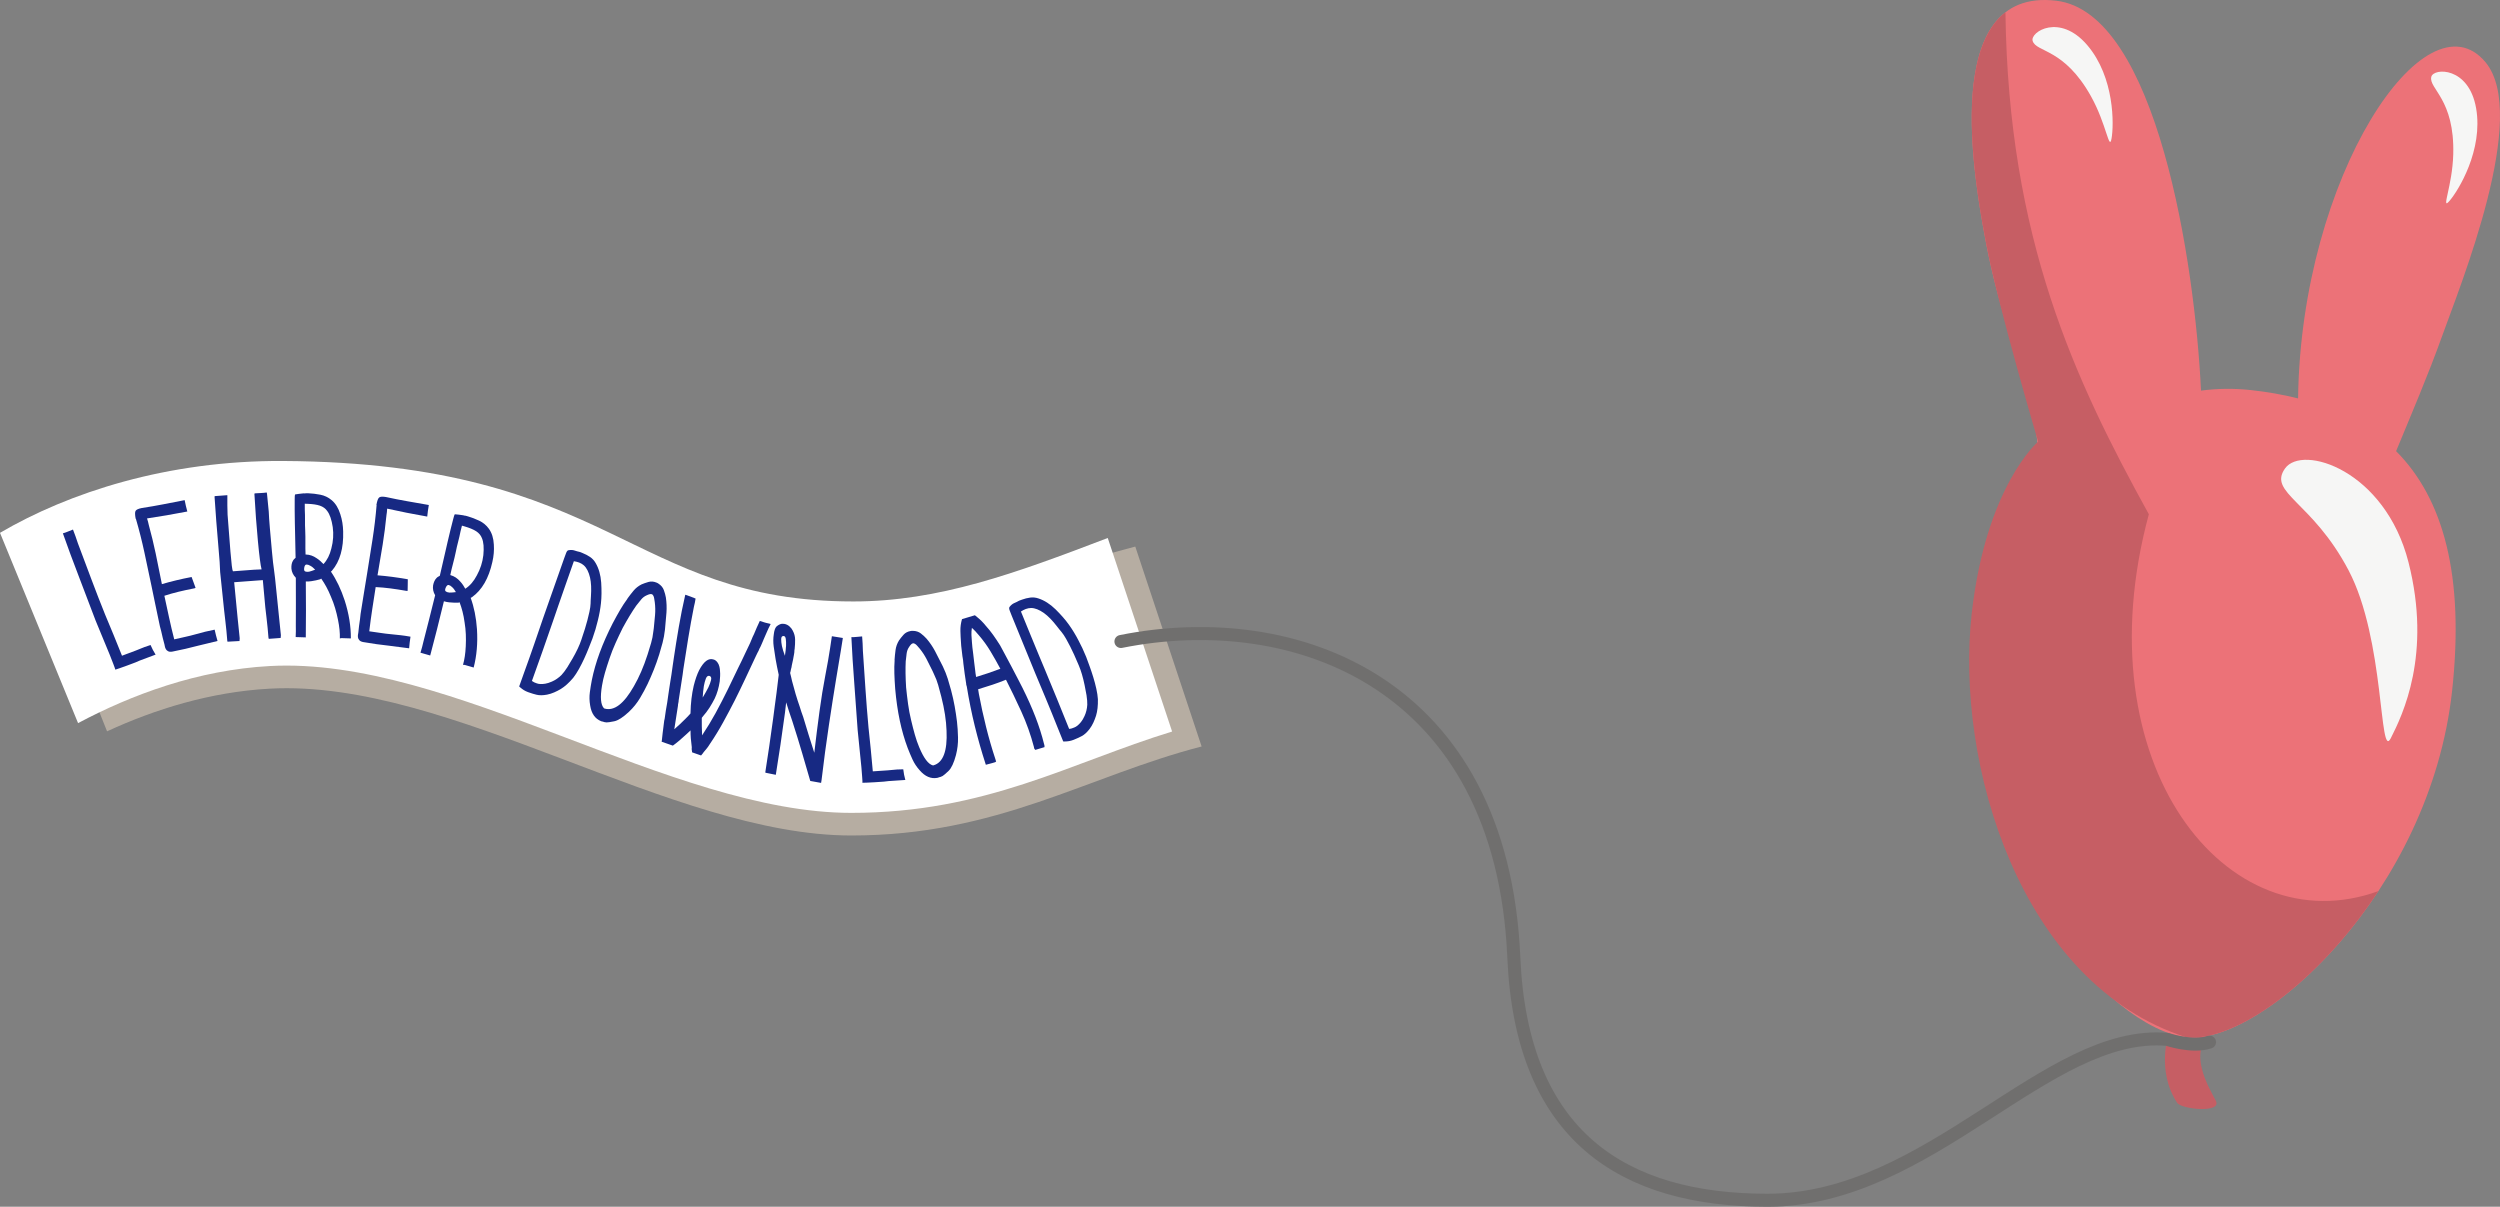
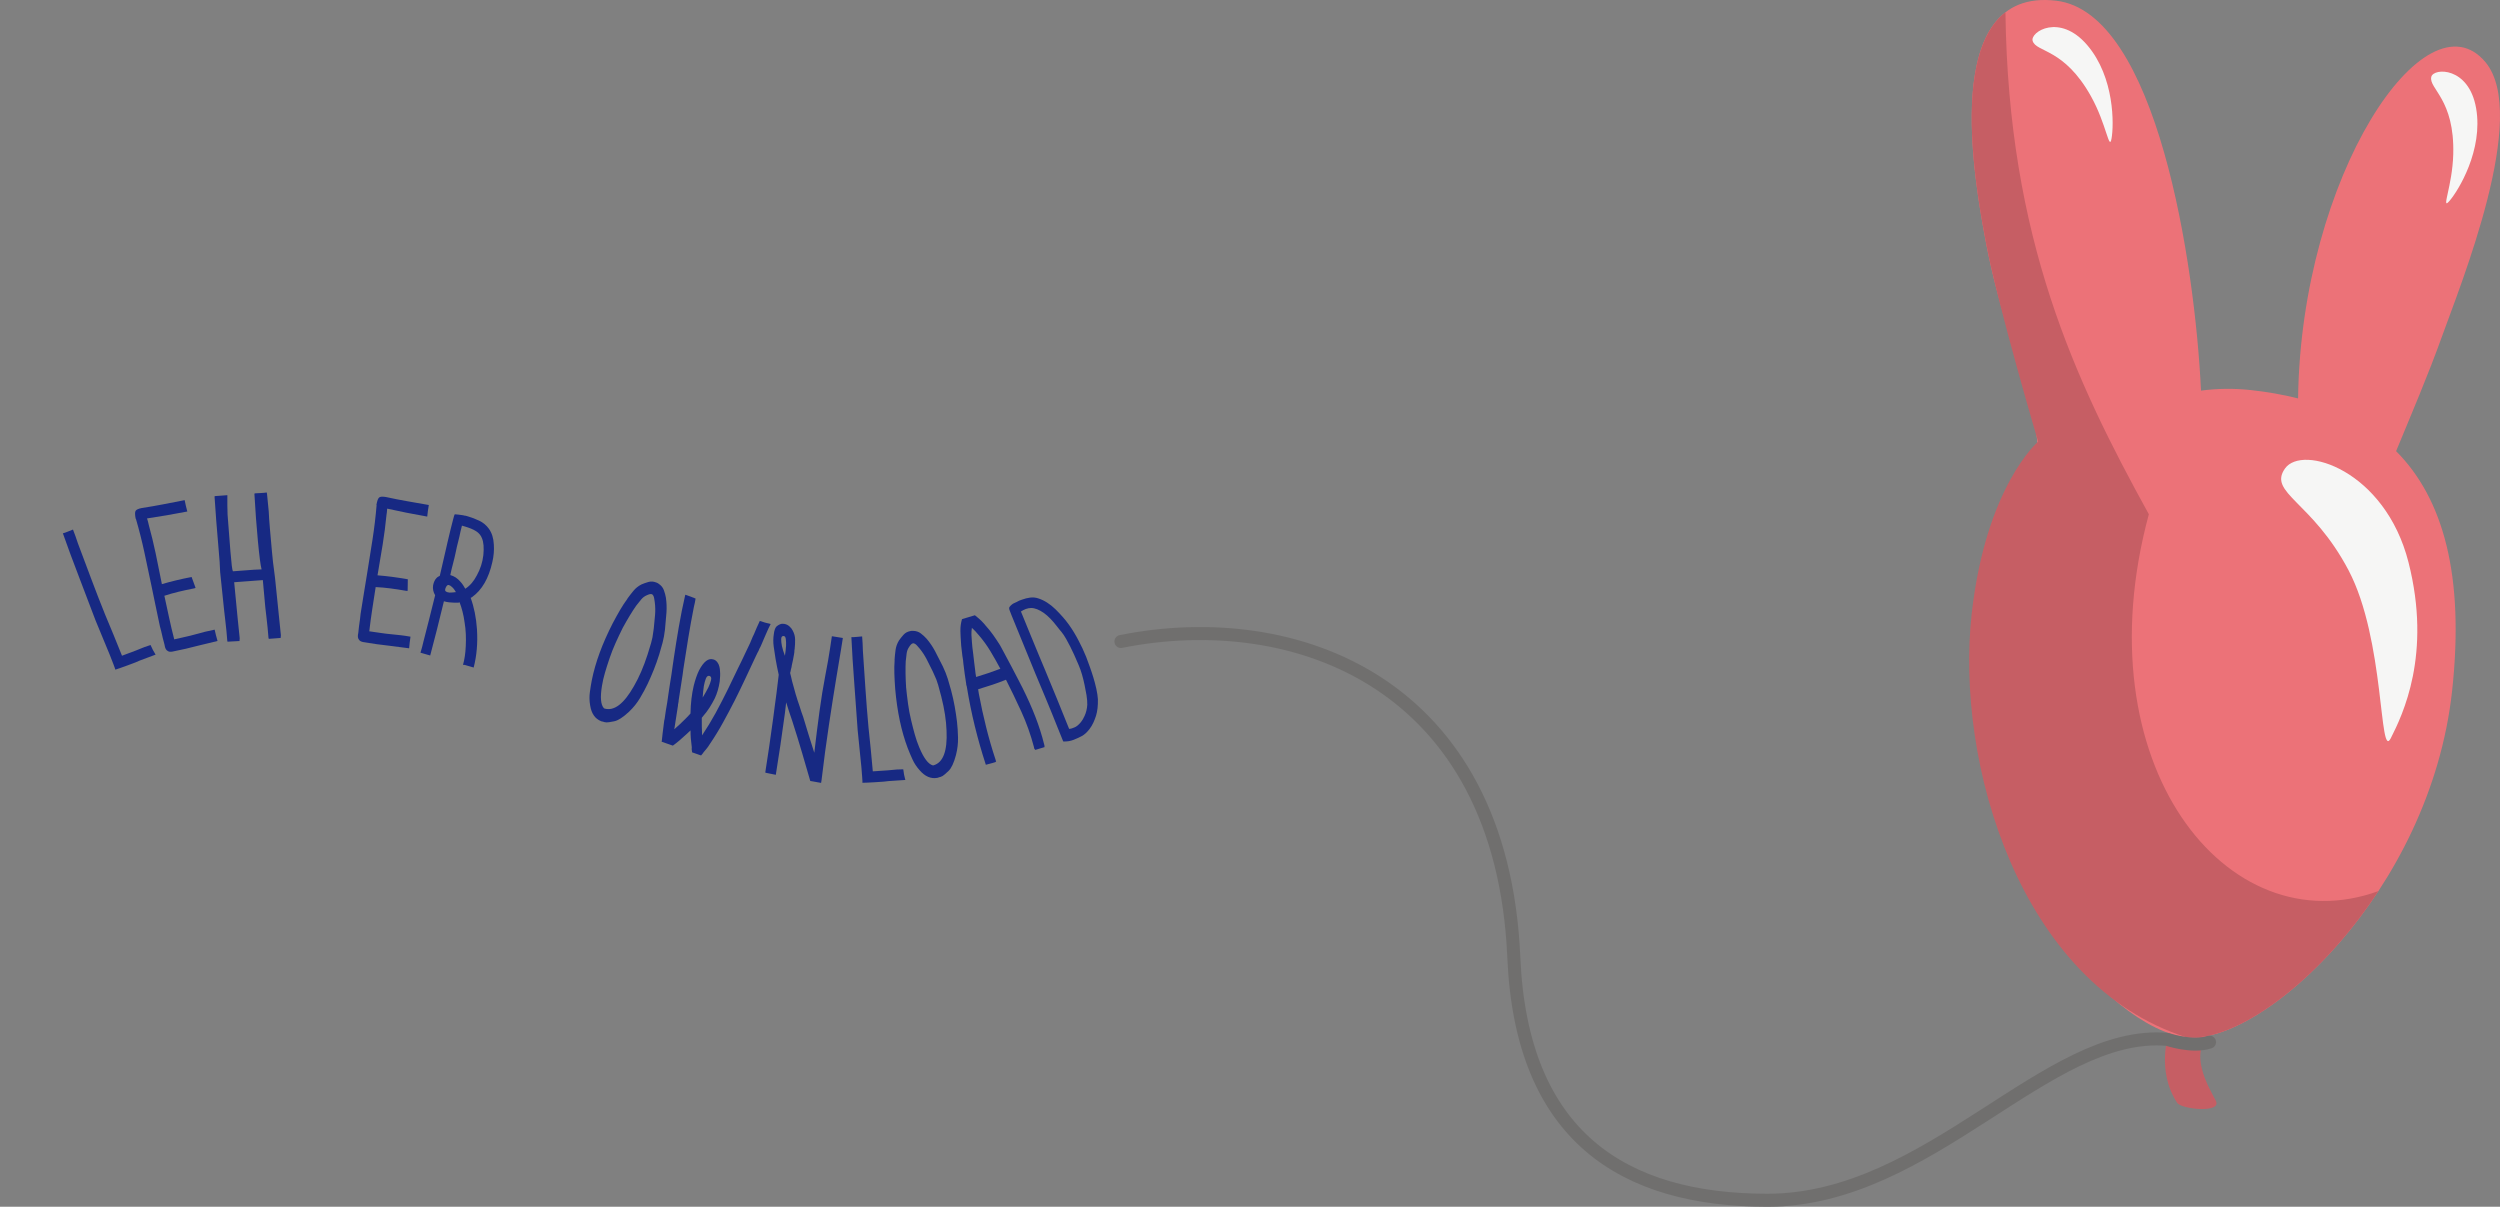
<svg xmlns="http://www.w3.org/2000/svg" version="1.1" id="Ebene_1" x="0px" y="0px" width="960.662px" height="463.713px" viewBox="48.981 28.325 960.662 463.713" enable-background="new 48.981 28.325 960.662 463.713" xml:space="preserve">
  <rect x="48.981" y="28.325" width="960.662" height="463.713" fill="#808080" stroke="none" />
  <g id="Ebene_1_1_">
    <g id="_x3C_Ebene_x3E__3_">
-       <path fill="#B6ADA2" d="M485.229,238.356c-41.832,10.901-72.242,25.776-108.365,25.776c-86.132,0-92.323-49.229-219.111-49.979    c-38.448-0.229-70.86,11.247-95.729,24.875l28.096,70.321c18.273-8.437,39.599-15.148,62.547-16.398    c69.52-3.789,154.113,56.424,223.43,56.424c56.33,0,90.386-22.766,134.625-34.208L485.229,238.356z" />
-       <path fill="#FFFFFF" d="M474.652,235.057c-35.67,13.633-64.984,24.388-97.789,24.388c-86.131,0-92.323-53.229-219.111-53.979    c-44.483-0.263-82.381,12.146-108.771,27.61l29.998,73.118c20.491-10.894,45.898-20.419,73.687-21.934    c69.52-3.789,154.113,56.425,223.43,56.425c51.796,0,84.115-19.26,123.284-31.258L474.652,235.057z" />
-     </g>
+       </g>
    <g>
      <path fill="#172983" d="M106.834,276.179c0.538,1.272,1.185,2.505,1.938,3.695l-2.746,1.028l-3.312,1.242    c-0.571,0.275-1.128,0.517-1.666,0.717c-0.538,0.202-1.104,0.414-1.695,0.638c-0.593,0.223-1.13,0.424-1.615,0.604    c-0.485,0.183-1.365,0.498-2.64,0.943c-1.275,0.448-1.896,0.636-1.862,0.562c0.033-0.072-0.03-0.325-0.192-0.757    c-0.161-0.432-0.343-0.915-0.545-1.454c-0.402-1.076-0.841-2.201-1.312-3.376c-0.473-1.174-0.966-2.37-1.484-3.589    c-0.66-1.596-1.325-3.202-1.994-4.825c-0.67-1.621-1.335-3.229-1.994-4.825c-2.12-5.651-4.289-11.349-6.503-17.09    c-2.215-5.738-4.237-11.214-6.068-16.424c0.667-0.188,1.317-0.416,1.954-0.688c0.636-0.27,1.276-0.523,1.923-0.769    c0.384,1.022,0.707,1.886,0.969,2.585c0.263,0.699,0.568,1.6,0.919,2.694c1.777,4.737,3.521,9.382,5.226,13.931    c1.707,4.55,3.462,9.064,5.267,13.547c1.077,2.544,2.156,5.134,3.236,7.769c1.079,2.636,2.151,5.288,3.216,7.959l2.019-0.757    l3.312-1.242c0.592-0.222,1.151-0.446,1.681-0.677c0.528-0.229,1.088-0.454,1.681-0.678c0.431-0.161,0.826-0.294,1.187-0.397    C106.088,276.444,106.457,276.32,106.834,276.179z" />
      <path fill="#172983" d="M131.461,270.278c0.144,0.734,0.313,1.464,0.514,2.186c0.198,0.725,0.397,1.447,0.598,2.169    c-1.457,0.344-2.674,0.639-3.65,0.887c-0.977,0.249-2.221,0.55-3.733,0.901c-1.616,0.434-3.264,0.842-4.946,1.227    c-1.682,0.385-3.342,0.737-4.979,1.058c-0.678,0.132-1.228,0.093-1.648-0.118c-0.423-0.211-0.725-0.487-0.909-0.834    c-0.184-0.346-0.31-0.688-0.375-1.024c-0.064-0.339-0.108-0.562-0.131-0.679c-0.231-0.891-0.46-1.755-0.68-2.591    c-0.223-0.836-0.414-1.678-0.579-2.522c-0.333-1.105-0.688-2.635-1.067-4.581c-0.379-1.947-0.784-3.875-1.213-5.783    c-0.496-2.246-0.984-4.61-1.468-7.096c-0.892-4.277-1.802-8.581-2.732-12.912c-0.93-4.329-2.011-8.601-3.239-12.812    c-0.012-0.057-0.046-0.079-0.102-0.067c-0.308-1.58-0.316-2.604-0.025-3.07c0.29-0.466,1.083-0.825,2.382-1.079    c2.787-0.424,5.536-0.9,8.245-1.428c2.709-0.526,5.445-1.061,8.212-1.6c0.143,0.733,0.299,1.467,0.47,2.192    c0.171,0.729,0.356,1.455,0.556,2.178l-0.169,0.033c-2.597,0.505-5.17,0.977-7.721,1.413c-2.551,0.438-5.08,0.844-7.584,1.213    c0.144,0.44,0.268,0.855,0.374,1.244c0.104,0.392,0.196,0.783,0.272,1.178c1.007,3.671,1.898,7.351,2.675,11.033    c0.774,3.688,1.521,7.364,2.233,11.032l0.148,0.763c3.49-1.03,7.294-1.946,11.415-2.748c0.244,0.654,0.491,1.324,0.742,2.009    c0.25,0.686,0.502,1.383,0.759,2.094l0.017,0.085c-0.103,0.079-0.294,0.146-0.576,0.198c-2.146,0.418-4.14,0.851-5.985,1.297    c-1.847,0.447-3.65,0.961-5.413,1.536c0.583,2.698,1.178,5.454,1.784,8.266c0.604,2.812,1.272,5.64,2.002,8.483    c1.398-0.33,2.788-0.645,4.166-0.941c1.377-0.297,2.731-0.633,4.064-1.01c1.445-0.398,2.643-0.72,3.591-0.964    C128.701,270.847,129.938,270.574,131.461,270.278z" />
      <path fill="#172983" d="M152.255,224.951c0.058,1.552,0.201,3.689,0.435,6.41c0.229,2.723,0.496,5.7,0.794,8.937    c0.297,3.235,0.553,5.51,0.767,6.817c0.212,1.312,0.565,4.515,1.062,9.608c0.494,5.096,0.868,8.757,1.12,10.985    c0.252,2.229,0.407,3.747,0.468,4.55c0.026,0.345,0.013,0.576-0.035,0.694c0.017,0.229,0,0.403-0.047,0.521l-4.56,0.339    c-0.008-0.113-0.028-0.199-0.062-0.255c-0.034-0.055-0.054-0.141-0.062-0.256c-0.091-1.203-0.195-2.421-0.315-3.651    c-0.121-1.229-0.259-2.502-0.414-3.816c-0.16-1.372-0.32-2.744-0.479-4.116c-0.16-1.372-0.479-4.863-0.952-10.479l-5.936,0.44    l-5.075,0.378c0.613,6.699,1.059,11.311,1.331,13.825c0.273,2.519,0.533,5.034,0.778,7.554c0.026,0.344,0.013,0.575-0.035,0.693    c0.018,0.229,0,0.404-0.048,0.521c-0.804,0.061-1.563,0.104-2.282,0.127c-0.72,0.023-1.479,0.065-2.283,0.126    c-0.062-0.052-0.101-0.192-0.117-0.424c-0.089-1.204-0.195-2.42-0.314-3.651c-0.122-1.229-0.259-2.502-0.414-3.817    c-0.164-1.429-0.327-2.829-0.484-4.201c-0.16-1.372-0.668-6.265-1.524-14.677c-0.001-1.557-0.257-5.197-0.771-10.927    c-0.512-5.728-0.96-11.547-1.342-17.457l-0.031-0.432l-0.014-0.172c0.057-0.004,0.082-0.062,0.073-0.18l4.816-0.357    c0.068,0.168,0.082,0.341,0.038,0.518c-0.029,1.156-0.029,2.324,0.002,3.503c0.029,1.181,0.058,2.347,0.087,3.496    c0.357,4.815,0.724,9.546,1.099,14.188c0.374,4.644,0.69,7.157,0.95,7.541l5.247-0.392c0.975-0.071,1.936-0.145,2.881-0.215    c0.946-0.07,1.908-0.111,2.888-0.128c-0.397-1.47-0.87-5.109-1.417-10.922c-0.548-5.812-0.983-11.675-1.308-17.591l-0.032-0.431    l0.073-0.179l-0.006-0.086l0.172-0.014c0.745-0.056,1.492-0.097,2.239-0.123c0.747-0.024,1.492-0.096,2.233-0.209    c0.065,0.11,0.105,0.251,0.118,0.424C151.8,220.4,152.031,222.719,152.255,224.951z" />
-       <path fill="#172983" d="M181.436,259.072c1.616,5.06,2.403,9.917,2.367,14.576l-3.621-0.12c-0.172-0.005-0.376,0.046-0.609,0.153    c0.07-2.126-0.168-4.521-0.712-7.188c-0.295-1.506-0.664-2.999-1.104-4.479c-0.439-1.481-0.954-2.894-1.543-4.236    c-0.585-1.457-1.189-2.758-1.812-3.899c-0.625-1.144-1.266-2.186-1.925-3.127l-0.083-0.089c-0.061,0.056-0.119,0.097-0.176,0.123    c-0.06,0.027-0.118,0.068-0.178,0.124c-0.522,0.154-1.075,0.296-1.653,0.42c-0.58,0.125-1.188,0.233-1.823,0.327    c-0.579,0.098-1.271,0.132-2.075,0.104c0.038,4.088,0.057,7.842,0.06,11.265c0.001,3.424-0.021,6.718-0.066,9.879l-0.011,0.346    l-3.88-0.128c0.025-0.746,0.05-1.494,0.074-2.241c0.024-0.746,0.02-1.467-0.015-2.157c0.033-2.762,0.042-5.637,0.026-8.629    c-0.018-2.991-0.024-6.242-0.023-9.753c-1.002-1.011-1.568-2.18-1.696-3.508c-0.074-1.269,0.132-2.296,0.62-3.087    c0.122-0.226,0.272-0.423,0.451-0.589c0.179-0.168,0.356-0.334,0.534-0.5c-0.062-1.612-0.097-3.226-0.1-4.837    c-0.005-1.609-0.037-3.223-0.1-4.836c-0.025-0.979-0.054-2.272-0.087-3.887c-0.033-1.61-0.054-3.194-0.06-4.748    c-0.006-1.555-0.005-2.904,0.005-4.057c0.008-1.148,0.043-1.753,0.103-1.81c0.004-0.113,0.034-0.172,0.092-0.17    c0.231-0.049,0.462-0.084,0.694-0.105c0.229-0.021,0.462-0.058,0.694-0.105l1.818-0.199l0.432,0.016    c0.174-0.051,0.434-0.071,0.778-0.062l0.689,0.021c1.379,0.046,2.883,0.226,4.513,0.537c1.63,0.312,3.087,1.008,4.375,2.086    c1.512,1.26,2.63,3.079,3.358,5.462c0.678,2.094,1.037,4.292,1.077,6.595c0.188,6.449-1.241,11.466-4.293,15.047l-0.356,0.333    l-0.086-0.003C178.249,251.059,180.024,254.77,181.436,259.072z M165.887,246.479c-0.144,0.802-0.015,1.279,0.384,1.438    c0.396,0.156,0.885,0.188,1.464,0.092c0.638-0.15,1.423-0.413,2.355-0.784c-0.667-0.714-1.312-1.223-1.934-1.531    c-0.508-0.304-0.978-0.448-1.41-0.436C166.314,245.271,166.027,245.678,165.887,246.479z M166.572,241.409    c1.436,0.047,2.801,0.522,4.095,1.429c0.562,0.364,1.055,0.74,1.474,1.128c0.418,0.39,0.795,0.761,1.128,1.115    c1.431-1.507,2.445-3.515,3.047-6.025c0.723-2.737,0.898-5.465,0.529-8.182c-0.425-2.832-1.134-4.897-2.125-6.197    c-0.659-0.94-1.586-1.618-2.781-2.032c-1.194-0.413-2.826-0.654-4.896-0.724l-0.947-0.03c-0.014,0.402-0.014,0.791,0.005,1.165    c0.016,0.376,0.018,0.764,0.004,1.164c0.071,1.327,0.098,2.665,0.083,4.017c-0.018,1.354,0.011,2.689,0.083,4.017    c0.064,1.499,0.086,3.022,0.064,4.576c-0.022,1.553-0.002,3.077,0.064,4.575L166.572,241.409z" />
      <path fill="#172983" d="M206.72,272.982c-0.13,0.735-0.23,1.479-0.304,2.225c-0.072,0.746-0.146,1.492-0.218,2.237    c-1.483-0.2-2.725-0.359-3.725-0.479c-1.001-0.116-2.271-0.28-3.811-0.492c-1.664-0.176-3.348-0.384-5.057-0.625    c-1.708-0.242-3.385-0.508-5.027-0.796c-0.68-0.118-1.179-0.354-1.497-0.699c-0.318-0.349-0.502-0.717-0.551-1.104    c-0.049-0.389-0.043-0.752,0.017-1.093c0.061-0.34,0.1-0.564,0.119-0.679c0.103-0.916,0.199-1.806,0.292-2.664    s0.213-1.714,0.362-2.562c0.084-1.151,0.3-2.705,0.643-4.659c0.344-1.954,0.654-3.897,0.937-5.834    c0.34-2.273,0.729-4.657,1.168-7.15c0.698-4.312,1.388-8.658,2.069-13.034c0.68-4.376,1.198-8.751,1.559-13.125    c0.01-0.056-0.014-0.09-0.07-0.101c0.278-1.585,0.636-2.544,1.074-2.876c0.438-0.33,1.308-0.384,2.611-0.154    c2.754,0.603,5.492,1.141,8.21,1.616c2.718,0.478,5.464,0.959,8.24,1.445c-0.129,0.736-0.246,1.477-0.346,2.217    c-0.102,0.741-0.188,1.485-0.26,2.23l-0.17-0.029c-2.606-0.458-5.177-0.938-7.716-1.441c-2.539-0.503-5.044-1.03-7.517-1.582    c-0.023,0.464-0.056,0.896-0.096,1.297c-0.042,0.402-0.097,0.803-0.166,1.197c-0.374,3.786-0.856,7.542-1.451,11.26    c-0.595,3.722-1.215,7.421-1.86,11.103l-0.135,0.766c3.628,0.286,7.509,0.792,11.644,1.519c-0.007,0.699-0.016,1.414-0.026,2.143    c-0.011,0.729-0.024,1.471-0.04,2.226l-0.015,0.085c-0.124,0.037-0.327,0.03-0.609-0.02c-2.152-0.379-4.17-0.688-6.054-0.932    c-1.884-0.243-3.752-0.41-5.604-0.502c-0.422,2.729-0.853,5.514-1.292,8.354c-0.441,2.843-0.829,5.722-1.166,8.64    c1.424,0.193,2.833,0.396,4.227,0.611c1.392,0.215,2.778,0.386,4.158,0.511c1.492,0.146,2.724,0.272,3.698,0.387    C203.939,272.524,205.191,272.714,206.72,272.982z" />
      <path fill="#172983" d="M232.266,270.12c0.329,5.301-0.096,10.204-1.272,14.713l-3.48-1.002c-0.166-0.048-0.376-0.048-0.628-0.002    c0.588-2.043,0.943-4.426,1.067-7.143c0.082-1.531,0.09-3.069,0.026-4.614s-0.218-3.039-0.459-4.484    c-0.211-1.557-0.479-2.965-0.804-4.226c-0.325-1.261-0.692-2.428-1.101-3.503l-0.059-0.106c-0.072,0.04-0.141,0.064-0.202,0.077    c-0.064,0.012-0.131,0.037-0.202,0.075c-0.545,0.021-1.115,0.023-1.706,0.003c-0.593-0.021-1.209-0.062-1.848-0.128    c-0.585-0.048-1.265-0.186-2.037-0.406c-0.963,3.973-1.864,7.616-2.698,10.938c-0.836,3.318-1.664,6.508-2.482,9.562l-0.096,0.332    l-3.729-1.073c0.206-0.718,0.413-1.438,0.62-2.154c0.205-0.719,0.377-1.417,0.513-2.097c0.708-2.669,1.42-5.455,2.137-8.359    c0.715-2.903,1.503-6.06,2.364-9.462c-0.726-1.226-0.987-2.497-0.787-3.815c0.238-1.246,0.69-2.193,1.356-2.842    c0.173-0.188,0.367-0.343,0.581-0.461c0.215-0.118,0.428-0.234,0.641-0.354c0.334-1.579,0.696-3.149,1.087-4.714    c0.389-1.562,0.751-3.135,1.087-4.713c0.214-0.955,0.504-2.219,0.866-3.789s0.729-3.111,1.104-4.619    c0.374-1.508,0.706-2.816,0.997-3.932c0.289-1.112,0.471-1.688,0.542-1.729c0.032-0.108,0.075-0.156,0.131-0.143    c0.236,0.01,0.47,0.031,0.699,0.066s0.461,0.059,0.699,0.065l1.812,0.253l0.414,0.119c0.183-0.008,0.438,0.035,0.771,0.132    l0.663,0.189c1.326,0.382,2.741,0.924,4.244,1.625c1.503,0.702,2.747,1.732,3.731,3.095c1.158,1.59,1.797,3.629,1.919,6.116    c0.146,2.194-0.045,4.415-0.568,6.656c-1.396,6.301-4.01,10.813-7.846,13.538l-0.427,0.236l-0.083-0.023    C231.136,261.569,231.95,265.604,232.266,270.12z M220.271,254.104c-0.334,0.742-0.327,1.237,0.021,1.486    c0.347,0.249,0.812,0.398,1.397,0.446c0.655,0.01,1.479-0.053,2.477-0.186c-0.472-0.854-0.973-1.507-1.501-1.957    c-0.418-0.419-0.838-0.676-1.26-0.768C220.981,253.038,220.604,253.362,220.271,254.104z M222.177,249.356    c1.38,0.396,2.587,1.192,3.62,2.39c0.456,0.489,0.842,0.977,1.152,1.453c0.312,0.479,0.584,0.932,0.821,1.357    c1.755-1.11,3.23-2.81,4.429-5.099c1.371-2.479,2.208-5.078,2.515-7.804c0.282-2.851,0.101-5.026-0.544-6.528    c-0.408-1.074-1.142-1.958-2.198-2.651c-1.058-0.691-2.58-1.325-4.569-1.897l-0.912-0.263c-0.111,0.388-0.206,0.765-0.281,1.131    c-0.076,0.367-0.169,0.745-0.279,1.132c-0.257,1.304-0.558,2.606-0.902,3.914c-0.346,1.307-0.647,2.61-0.902,3.912    c-0.303,1.471-0.655,2.953-1.057,4.453c-0.402,1.5-0.755,2.983-1.057,4.452L222.177,249.356z" />
-       <path fill="#172983" d="M276.655,273.659c-0.378,0.964-0.835,2.128-1.371,3.491c-0.536,1.365-1.127,2.755-1.774,4.168    c-0.647,1.414-1.339,2.78-2.072,4.099c-0.734,1.318-1.472,2.45-2.212,3.396c-1.612,1.899-3.188,3.319-4.729,4.259    c-0.809,0.485-1.66,0.925-2.554,1.312c-0.896,0.392-1.812,0.68-2.749,0.867c-1.6,0.298-2.948,0.311-4.044,0.034    c-1.096-0.277-1.885-0.51-2.367-0.698c-1.274-0.376-2.326-0.882-3.157-1.518c-0.832-0.637-1.21-0.971-1.136-1.002    c0.555-1.572,1.168-3.294,1.841-5.161c0.671-1.867,1.342-3.734,2.015-5.604c0.671-1.867,1.303-3.673,1.895-5.418    c0.592-1.743,1.123-3.296,1.596-4.654c0.304-0.932,0.62-1.854,0.951-2.776c0.329-0.921,0.646-1.847,0.951-2.776    c1.342-3.734,2.669-7.508,3.979-11.316c1.311-3.811,2.657-7.636,4.042-11.479c0.211-0.533,0.448-1.183,0.717-1.941    c0.266-0.76,0.593-1.157,0.977-1.19c0.863-0.155,1.622-0.119,2.275,0.104c0.651,0.227,1.32,0.411,2.005,0.557l1.124,0.439    c1.016,0.398,1.965,0.896,2.845,1.486c0.879,0.594,1.594,1.367,2.146,2.325c1.22,2.085,1.935,4.59,2.146,7.514    c0.189,2.979,0.162,5.608-0.085,7.89s-0.658,4.545-1.229,6.791c-0.345,1.349-0.639,2.452-0.884,3.312    C277.548,271.03,277.168,272.193,276.655,273.659z M269.496,243.979c-1.091,3.093-2.155,6.119-3.191,9.078    c-1.039,2.96-2.009,5.743-2.909,8.354c-0.306,0.932-0.622,1.856-0.951,2.776c-0.332,0.921-0.648,1.848-0.951,2.776    c-1.352,3.916-2.687,7.748-4.002,11.493c-1.315,3.746-2.688,7.594-4.114,11.543c0.387,0.274,0.687,0.454,0.901,0.539    c0.213,0.083,0.521,0.204,0.923,0.361c0.402,0.157,0.875,0.25,1.419,0.278c0.545,0.028,1.179-0.016,1.905-0.133    c0.725-0.116,1.572-0.387,2.542-0.811c1.341-0.585,2.568-1.432,3.683-2.537c0.309-0.312,0.657-0.729,1.05-1.257    c0.392-0.524,0.779-1.084,1.167-1.674c0.385-0.59,0.744-1.189,1.077-1.802c0.333-0.611,0.646-1.137,0.943-1.575    c1.541-2.668,2.663-5.055,3.365-7.156c0.701-2.104,1.172-3.538,1.414-4.311c0.679-2.203,1.248-4.358,1.704-6.466    c0.145-0.686,0.253-1.274,0.324-1.771c0.07-0.496,0.113-0.959,0.127-1.386c0.014-0.428,0.025-0.854,0.04-1.282    c0.013-0.427,0.045-0.938,0.095-1.538c0.206-2.884,0.093-5.274-0.334-7.173c-0.506-2.176-1.307-3.757-2.401-4.741    c-0.506-0.444-1.104-0.805-1.801-1.077C270.928,244.263,270.254,244.091,269.496,243.979z" />
      <path fill="#172983" d="M304.484,270.399c-0.195,1.721-0.498,3.363-0.91,4.934c-0.413,1.568-0.834,3.043-1.261,4.419    c-0.654,2.093-1.355,4.072-2.104,5.939c-0.749,1.868-1.542,3.688-2.375,5.459c-0.793,1.665-1.761,3.461-2.903,5.388    c-1.146,1.927-2.566,3.694-4.267,5.307c-2.276,2.121-4.158,3.336-5.641,3.638c-1.484,0.303-2.473,0.449-2.963,0.438    c-0.544-0.031-1.058-0.146-1.537-0.337c-0.128,0.009-0.326-0.038-0.592-0.146c-2.295-0.92-3.688-2.935-4.176-6.042    c-0.298-1.729-0.339-3.402-0.122-5.021c0.214-1.617,0.466-3.173,0.757-4.668c0.696-3.438,1.704-6.952,3.021-10.544    c1.316-3.593,2.985-7.367,5.008-11.327c1.026-1.941,1.981-3.666,2.864-5.171c0.882-1.504,1.798-2.901,2.751-4.192l0.063-0.16    c0.693-0.96,1.464-1.952,2.31-2.978c0.843-1.022,1.886-1.847,3.125-2.464c0.747-0.318,1.612-0.622,2.596-0.91    c0.982-0.287,2.008-0.218,3.075,0.211c0.373,0.148,0.629,0.284,0.77,0.401c1.034,0.662,1.734,1.502,2.104,2.517    c0.366,1.017,0.624,1.955,0.773,2.819c0.285,1.911,0.36,3.848,0.228,5.807c-0.136,1.959-0.307,3.89-0.51,5.789    c0.009,0.129-0.004,0.277-0.041,0.448C304.486,270.122,304.472,270.272,304.484,270.399z M281.312,300.602    c3.672,1.04,7.422-1.823,11.251-8.591c1.988-3.414,3.744-7.48,5.265-12.199c0.472-1.482,0.918-2.945,1.342-4.388    c0.424-1.441,0.704-2.877,0.846-4.309c0.03-0.233,0.062-0.47,0.098-0.704c0.032-0.233,0.062-0.471,0.097-0.704    c0.172-1.665,0.331-3.337,0.479-5.014c0.146-1.676,0.11-3.331-0.102-4.965c-0.053-0.331-0.133-0.827-0.237-1.49    c-0.105-0.66-0.342-1.158-0.702-1.489l-0.24-0.097c-0.374-0.149-1.021-0.006-1.938,0.432c-0.824,0.353-1.539,0.9-2.148,1.646    c-0.61,0.747-1.229,1.521-1.859,2.319c-1.595,2.272-3.332,5.14-5.214,8.597c-0.974,1.965-1.891,3.903-2.752,5.818    c-0.862,1.917-1.614,3.829-2.256,5.739c-0.708,2.071-1.307,3.953-1.799,5.646c-0.493,1.691-0.868,3.321-1.125,4.893    c-0.763,4.525-0.51,7.447,0.76,8.762l0.16,0.063L281.312,300.602z" />
      <path fill="#172983" d="M340.948,266.934c1.303,0.454,2.688,0.845,4.157,1.174l-0.059,0.163c-0.521,0.977-0.979,1.94-1.376,2.899    c-0.396,0.958-0.836,1.962-1.321,3.011l-0.085,0.243c-0.243,0.523-0.476,1.055-0.689,1.587c-0.217,0.533-0.482,1.08-0.799,1.64    c-0.097,0.271-0.199,0.524-0.312,0.761c-0.112,0.233-0.243,0.479-0.392,0.73c-0.15,0.253-0.257,0.475-0.323,0.664    c-0.065,0.189-0.175,0.41-0.321,0.663c-1.425,3.036-2.786,5.939-4.088,8.715c-1.302,2.774-2.652,5.562-4.055,8.359    c-1.346,2.638-2.812,5.399-4.396,8.287c-1.585,2.889-3.312,5.712-5.188,8.468c-0.428,0.704-0.822,1.268-1.184,1.688    c-0.359,0.423-0.754,0.896-1.178,1.416c-0.132,0.198-0.253,0.369-0.362,0.514c-0.11,0.146-0.213,0.263-0.305,0.352    c-0.094,0.091-0.146,0.163-0.166,0.216c-0.021,0.056-0.065,0.102-0.14,0.136l-0.407-0.143l-3.014-1.051    c-0.018-0.128-0.038-0.241-0.062-0.342c-0.025-0.102-0.021-0.204,0.02-0.312l-0.082-0.027c-0.034-0.255-0.05-0.475-0.046-0.655    c0.002-0.184,0.014-0.391,0.035-0.627c-0.332-2.367-0.493-4.524-0.484-6.473c-0.258,0.217-0.507,0.448-0.746,0.699    c-0.239,0.252-0.487,0.484-0.746,0.698c-1.988,1.864-3.756,3.351-5.297,4.456l-4.316-1.504c0.038-0.107,0.054-0.193,0.045-0.258    c-0.01-0.062,0.007-0.148,0.044-0.26c0.042-0.474,0.091-0.911,0.142-1.32c0.051-0.407,0.099-0.849,0.142-1.321    c0.104-0.815,0.204-1.633,0.308-2.449c0.102-0.815,0.202-1.635,0.306-2.451l0.175-0.763c0.122-1.053,0.272-2.097,0.45-3.131    c0.179-1.033,0.354-2.066,0.533-3.102c0.121-0.872,0.246-1.757,0.377-2.655c0.13-0.896,0.266-1.811,0.404-2.734    c0.12-0.871,0.255-1.737,0.403-2.601c0.146-0.861,0.292-1.755,0.433-2.682c0.142-1.105,0.298-2.21,0.468-3.31    c0.168-1.097,0.333-2.227,0.495-3.389c0.541-3.647,1.166-7.54,1.877-11.678c0.71-4.138,1.538-8.263,2.484-12.378    c0.65,0.229,1.315,0.459,1.995,0.694c0.679,0.236,1.335,0.497,1.968,0.777c-0.08,0.581-0.175,1.111-0.28,1.592    c-0.106,0.479-0.229,1.002-0.361,1.562c-0.802,4.046-1.522,8.041-2.167,11.985c-0.645,3.947-1.275,7.943-1.895,11.99l-0.273,2.098    l-1.523,9.881c-0.006,0.362-0.052,0.713-0.138,1.048c-0.088,0.336-0.134,0.686-0.138,1.05c-0.221,1.507-0.454,3.008-0.702,4.505    c-0.247,1.497-0.481,2.998-0.7,4.505c0.697-0.607,1.406-1.245,2.126-1.908c0.718-0.663,1.454-1.38,2.211-2.151    c0.366-0.357,0.699-0.698,0.996-1.022c0.295-0.322,0.591-0.646,0.886-0.97c0.045-2.055,0.172-3.943,0.377-5.668    c0.204-1.726,0.491-3.376,0.856-4.953c0.597-2.41,1.297-4.42,2.102-6.027c1.79-3.395,3.638-4.761,5.538-4.099    c0.508,0.117,0.992,0.469,1.458,1.057c0.376,0.496,0.637,1.06,0.782,1.688c0.146,0.631,0.226,1.188,0.235,1.681    c0.062,0.693,0.077,1.353,0.042,1.979c-0.036,0.627-0.086,1.295-0.149,2.004c-0.182,1.216-0.434,2.377-0.757,3.479    c-0.324,1.105-0.711,2.127-1.159,3.066c-0.6,1.192-1.271,2.375-2.013,3.546c-0.743,1.173-1.669,2.387-2.776,3.646    c-0.02,0.056-0.053,0.104-0.098,0.147c-0.048,0.045-0.079,0.095-0.098,0.147c0.004,1.037,0.007,2.119,0.011,3.246    c0.002,1.128,0.04,2.282,0.116,3.466c0.222-0.287,0.36-0.515,0.419-0.676c0.761-1.137,1.535-2.355,2.327-3.665    c0.788-1.309,1.595-2.701,2.415-4.183c1.695-3.122,3.288-6.207,4.775-9.251c1.485-3.044,2.811-5.794,3.972-8.252    c0.204-0.415,0.41-0.83,0.616-1.246c0.205-0.416,0.411-0.83,0.616-1.247c0.469-0.992,0.932-1.973,1.391-2.939    c0.458-0.966,0.912-1.92,1.362-2.858c0.392-0.776,0.737-1.554,1.039-2.332c0.302-0.775,0.646-1.556,1.041-2.331    c0.338-0.796,0.687-1.618,1.043-2.469C340.151,268.605,340.536,267.765,340.948,266.934z M319,296.368    c0.875-1.462,1.603-2.762,2.182-3.898c0.469-0.992,0.809-1.926,1.021-2.796s0.02-1.408-0.578-1.616    c-0.617-0.154-1.085,0.186-1.404,1.018c-0.32,0.832-0.579,1.794-0.774,2.882C319.243,293.227,319.095,294.696,319,296.368z" />
      <path fill="#172983" d="M364.579,328.654l-0.081,0.512c-0.737-0.117-1.445-0.244-2.123-0.381c-0.677-0.138-1.355-0.26-2.037-0.367    c-0.979-3.355-2.008-6.882-3.079-10.575c-1.073-3.691-2.352-7.841-3.832-12.441c-0.193-0.611-0.401-1.229-0.623-1.846    c-0.225-0.616-0.432-1.232-0.624-1.847c-0.34-1.159-0.709-2.324-1.104-3.494c-0.053,0.689-0.129,1.363-0.231,2.017    c-0.104,0.652-0.184,1.324-0.232,2.017c-0.59,4.446-1.167,8.533-1.729,12.257c-0.562,3.726-1.118,7.318-1.669,10.781l-0.025,0.172    l-0.096,0.598c-0.674-0.165-1.351-0.303-2.03-0.41c-0.683-0.107-1.33-0.24-1.945-0.396c-0.049-0.064-0.054-0.212-0.019-0.438    l0.026-0.17c0.946-5.964,1.932-12.706,2.95-20.229c0.178-1.485,0.381-3.04,0.608-4.662c0.229-1.623,0.464-3.377,0.704-5.261    c0.062-0.396,0.111-0.797,0.146-1.198c0.033-0.4,0.083-0.802,0.146-1.199c0.061-0.745,0.148-1.488,0.268-2.229    c0.117-0.736,0.205-1.479,0.268-2.229c-0.234-1.086-0.451-2.108-0.646-3.071c-0.196-0.962-0.369-1.894-0.519-2.79l-0.09-0.538    c-0.238-1.436-0.465-2.939-0.68-4.519c-0.216-1.575-0.197-3.159,0.056-4.751l0.027-0.17c0.035-0.228,0.074-0.47,0.114-0.726    c0.04-0.255,0.112-0.521,0.214-0.796c0.223-0.663,0.529-1.139,0.925-1.425s0.747-0.492,1.06-0.618    c0.499-0.211,1.032-0.271,1.603-0.183c0.794,0.126,1.483,0.454,2.069,0.982c0.585,0.529,1.009,1.077,1.269,1.644    c0.584,1.083,0.884,2.224,0.897,3.417c0.015,1.196-0.042,2.367-0.165,3.512l-0.055,0.341l-0.041,0.256    c0.012,0.294-0.002,0.567-0.043,0.823c-0.041,0.255-0.084,0.524-0.129,0.81c-0.099,0.626-0.217,1.274-0.354,1.951    c-0.139,0.679-0.298,1.409-0.479,2.195c-0.045,0.283-0.086,0.54-0.122,0.768c-0.035,0.229-0.104,0.479-0.206,0.753    c-0.1,0.625-0.2,1.073-0.302,1.351l-0.014,0.085c0.152,0.49,0.278,0.99,0.372,1.5c0.095,0.51,0.214,1.038,0.358,1.585    c0.43,1.698,0.892,3.373,1.387,5.022c0.493,1.649,1.021,3.276,1.583,4.88c0.185,0.671,0.388,1.313,0.609,1.933    c0.222,0.617,0.453,1.267,0.695,1.943c0.727,2.387,1.414,4.648,2.064,6.79c0.648,2.143,1.387,4.472,2.209,6.987    c0.655-5.602,1.321-10.895,1.998-15.883c0.675-4.985,1.412-9.542,2.214-13.665c0.801-4.122,1.42-7.663,1.86-10.621    c0.439-2.956,0.67-4.49,0.688-4.605c0.682,0.107,1.349,0.216,2.002,0.317c0.651,0.104,1.377,0.22,2.173,0.346    c-0.011,0.059-0.003,0.104,0.021,0.136c0.021,0.032-0.222,1.565-0.73,4.6c-0.513,3.034-1.146,6.85-1.904,11.443    c-0.76,4.596-1.661,10.361-2.704,17.299c-1.044,6.938-1.982,13.95-2.814,21.036l-0.041,0.256L364.579,328.654z M350.596,280.323    c0.233-1.477,0.381-2.764,0.438-3.859c0.039-0.982,0.004-1.861-0.104-2.637c-0.109-0.773-0.43-1.146-0.958-1.113    c-0.528,0.033-0.8,0.44-0.807,1.227c-0.009,0.785,0.085,1.659,0.282,2.621C349.682,277.646,350.065,278.899,350.596,280.323z" />
      <path fill="#172983" d="M396.073,323.94c0.148,1.373,0.415,2.737,0.795,4.097l-2.926,0.197l-3.528,0.237    c-0.628,0.101-1.229,0.17-1.801,0.207c-0.574,0.039-1.178,0.08-1.809,0.122c-0.633,0.044-1.204,0.081-1.722,0.116    c-0.517,0.035-1.45,0.084-2.8,0.146c-1.352,0.062-1.999,0.062-1.944,0.002c0.053-0.062,0.064-0.319,0.033-0.779    c-0.031-0.459-0.064-0.976-0.104-1.55c-0.076-1.146-0.173-2.353-0.286-3.61c-0.114-1.26-0.244-2.548-0.392-3.863    c-0.174-1.718-0.35-3.447-0.521-5.194c-0.177-1.746-0.353-3.479-0.523-5.194c-0.405-6.022-0.847-12.103-1.316-18.236    c-0.473-6.135-0.836-11.96-1.093-17.476c0.691,0.011,1.382-0.021,2.067-0.098c0.688-0.074,1.374-0.136,2.062-0.184    c0.073,1.092,0.137,2.01,0.187,2.755c0.051,0.745,0.085,1.694,0.105,2.846c0.341,5.049,0.675,9.997,1.001,14.845    c0.327,4.851,0.71,9.678,1.149,14.488c0.3,2.746,0.59,5.536,0.867,8.37s0.542,5.685,0.793,8.548l2.15-0.146l3.527-0.237    c0.632-0.042,1.232-0.097,1.806-0.164c0.569-0.067,1.173-0.123,1.805-0.165c0.459-0.031,0.875-0.045,1.251-0.041    C395.283,323.98,395.671,323.967,396.073,323.94z" />
      <path fill="#172983" d="M411.328,284.507c0.749,1.562,1.364,3.115,1.851,4.662c0.482,1.55,0.908,3.021,1.277,4.415    c0.559,2.12,1.016,4.17,1.372,6.149c0.356,1.98,0.652,3.942,0.887,5.888c0.214,1.832,0.35,3.867,0.4,6.105    c0.054,2.239-0.212,4.494-0.796,6.761c-0.803,3.01-1.751,5.035-2.848,6.079c-1.099,1.044-1.856,1.692-2.277,1.944    c-0.479,0.262-0.974,0.438-1.482,0.53c-0.104,0.076-0.296,0.142-0.578,0.19c-2.435,0.438-4.684-0.526-6.746-2.901    c-1.171-1.308-2.096-2.703-2.771-4.188c-0.677-1.483-1.289-2.938-1.838-4.356c-1.235-3.282-2.248-6.795-3.04-10.538    c-0.793-3.742-1.384-7.827-1.773-12.258c-0.161-2.189-0.268-4.157-0.317-5.901c-0.053-1.743-0.02-3.414,0.104-5.014l-0.03-0.171    c0.078-1.184,0.203-2.433,0.376-3.749c0.171-1.314,0.616-2.564,1.341-3.746c0.463-0.667,1.033-1.385,1.715-2.15    c0.68-0.765,1.585-1.25,2.718-1.454c0.396-0.07,0.686-0.093,0.864-0.067c1.229,0.014,2.268,0.353,3.118,1.016    c0.851,0.666,1.566,1.325,2.152,1.979c1.259,1.469,2.353,3.066,3.276,4.799c0.926,1.731,1.807,3.458,2.643,5.177    c0.076,0.104,0.146,0.236,0.204,0.4C411.182,284.271,411.25,284.405,411.328,284.507z M407.735,322.403    c3.664-1.068,5.319-5.486,4.971-13.254c-0.129-3.948-0.801-8.327-2.02-13.133c-0.391-1.509-0.786-2.983-1.192-4.431    c-0.407-1.444-0.933-2.812-1.572-4.1c-0.098-0.216-0.194-0.433-0.292-0.647s-0.194-0.433-0.292-0.647    c-0.738-1.502-1.491-3.003-2.258-4.501c-0.768-1.496-1.675-2.882-2.722-4.153c-0.222-0.252-0.553-0.631-0.993-1.136    c-0.442-0.504-0.905-0.801-1.389-0.891l-0.255,0.047c-0.396,0.071-0.866,0.537-1.413,1.395c-0.513,0.736-0.825,1.582-0.944,2.537    c-0.12,0.957-0.234,1.941-0.345,2.954c-0.144,2.771-0.093,6.123,0.147,10.053c0.22,2.183,0.473,4.312,0.76,6.394    c0.287,2.082,0.666,4.102,1.139,6.062c0.501,2.132,0.991,4.044,1.474,5.737c0.48,1.695,1.029,3.275,1.646,4.743    c1.758,4.239,3.522,6.581,5.299,7.02l0.169-0.029L407.735,322.403z" />
      <path fill="#172983" d="M441.895,292.656c1.955,3.916,3.617,7.649,4.985,11.201c1.366,3.553,2.473,7.033,3.315,10.439l0.073,0.248    l0.051,0.165c0.032,0.11,0.044,0.349,0.032,0.711l-3.552,1.065c-0.336-0.317-0.499-0.659-0.487-1.022    c-1.258-4.785-2.891-9.367-4.896-13.75c-2.008-4.38-3.965-8.444-5.87-12.194c-1.714,0.694-3.441,1.335-5.188,1.919    c-1.746,0.585-3.583,1.166-5.511,1.745c0.027,0.293,0.073,0.594,0.138,0.903c0.062,0.312,0.115,0.642,0.16,0.986    c0.801,4.264,1.725,8.487,2.772,12.677c1.047,4.188,2.229,8.275,3.549,12.263l0.173,0.578l0.024,0.082l0.1,0.331l-0.165,0.05    c-0.039,0.07-0.112,0.124-0.223,0.156l-0.33,0.101l-0.744,0.224c-0.44,0.134-0.857,0.242-1.251,0.331    c-0.396,0.087-0.812,0.198-1.252,0.33l-0.074-0.247c-1.565-4.812-2.951-9.68-4.159-14.602c-1.208-4.92-2.234-9.984-3.079-15.194    l-0.074-0.248l-0.074-0.248c-0.083-0.273-0.112-0.476-0.092-0.604c-0.215-1.315-0.409-2.607-0.579-3.879    c-0.172-1.27-0.337-2.568-0.497-3.902c-0.021-0.474-0.062-0.91-0.125-1.312c-0.061-0.4-0.13-0.83-0.207-1.288l-0.022-0.083    c-0.084-0.876-0.188-1.773-0.315-2.697c-0.127-0.921-0.213-1.855-0.257-2.805c-0.104-1.35-0.176-2.783-0.212-4.305    c-0.037-1.521,0.168-3.037,0.612-4.552l4.957-1.489c0.463,0.342,0.781,0.605,0.958,0.793c1.19,0.964,2.269,2.053,3.23,3.263    c0.986,1.086,1.921,2.245,2.803,3.48c0.881,1.235,1.782,2.587,2.703,4.051c0.38,0.667,0.991,1.806,1.835,3.411    c0.844,1.607,1.738,3.291,2.688,5.047c0.946,1.758,1.799,3.394,2.555,4.906C441.129,291.207,441.635,292.194,441.895,292.656z     M424.066,288.467c1.597-0.479,3.156-0.979,4.685-1.497c1.523-0.518,3.068-1.07,4.634-1.661c-1.24-2.33-2.521-4.587-3.836-6.772    c-1.316-2.186-2.803-4.229-4.455-6.138c-0.476-0.577-0.933-1.102-1.372-1.567c-0.44-0.468-0.864-0.88-1.271-1.239    c-0.153,0.889-0.214,1.791-0.177,2.71c0.035,0.922,0.096,1.817,0.179,2.693c0.033,0.71,0.095,1.411,0.184,2.105    c0.088,0.693,0.176,1.388,0.266,2.081c0.07,0.641,0.147,1.293,0.229,1.958c0.079,0.667,0.154,1.319,0.229,1.958    c0.12,0.806,0.229,1.657,0.318,2.562C423.763,286.562,423.894,287.498,424.066,288.467z" />
      <path fill="#172983" d="M466.354,280.738c0.357,0.972,0.789,2.146,1.296,3.521c0.506,1.377,0.985,2.809,1.44,4.295    c0.455,1.487,0.846,2.968,1.173,4.439c0.327,1.474,0.526,2.809,0.602,4.006c0.059,2.492-0.179,4.602-0.706,6.324    c-0.281,0.9-0.628,1.794-1.036,2.68c-0.409,0.887-0.903,1.711-1.479,2.476c-0.996,1.284-1.997,2.188-3,2.711    c-1.003,0.521-1.746,0.872-2.232,1.051c-1.201,0.563-2.323,0.887-3.366,0.964c-1.046,0.077-1.55,0.079-1.516,0.006    c-0.63-1.545-1.313-3.238-2.053-5.081c-0.738-1.842-1.479-3.685-2.217-5.524c-0.737-1.842-1.465-3.611-2.183-5.311    c-0.716-1.695-1.351-3.209-1.898-4.539c-0.393-0.896-0.771-1.799-1.134-2.708c-0.365-0.905-0.742-1.81-1.134-2.707    c-1.479-3.685-2.991-7.385-4.543-11.104c-1.551-3.717-3.086-7.472-4.604-11.266c-0.197-0.538-0.449-1.182-0.755-1.928    c-0.307-0.745-0.325-1.261-0.062-1.54c0.543-0.688,1.134-1.167,1.771-1.434c0.639-0.266,1.261-0.569,1.868-0.917l1.133-0.417    c1.023-0.376,2.063-0.635,3.113-0.776c1.052-0.142,2.102-0.037,3.148,0.312c2.297,0.749,4.494,2.146,6.595,4.19    c2.12,2.102,3.848,4.085,5.178,5.953c1.331,1.87,2.526,3.835,3.592,5.895c0.639,1.234,1.151,2.257,1.54,3.062    C465.275,278.181,465.763,279.301,466.354,280.738z M441.288,263.307c1.239,3.036,2.453,6.006,3.645,8.906    c1.188,2.901,2.312,5.628,3.375,8.179c0.392,0.898,0.77,1.801,1.135,2.708c0.363,0.907,0.741,1.812,1.134,2.708    c1.592,3.824,3.139,7.575,4.644,11.25c1.503,3.674,3.034,7.462,4.593,11.359c0.471-0.05,0.812-0.115,1.029-0.195    c0.215-0.078,0.525-0.192,0.933-0.342c0.403-0.148,0.818-0.395,1.245-0.733c0.427-0.341,0.871-0.794,1.337-1.364    c0.465-0.567,0.919-1.333,1.361-2.293c0.614-1.328,0.971-2.775,1.066-4.345c0.022-0.438,0.007-0.98-0.05-1.637    c-0.058-0.651-0.138-1.327-0.24-2.024c-0.104-0.695-0.232-1.385-0.391-2.062c-0.157-0.679-0.271-1.277-0.343-1.806    c-0.62-3.019-1.365-5.547-2.237-7.585c-0.872-2.036-1.476-3.424-1.807-4.16c-0.955-2.099-1.962-4.088-3.021-5.966    c-0.348-0.606-0.658-1.121-0.936-1.54c-0.275-0.418-0.553-0.792-0.825-1.12c-0.273-0.327-0.549-0.655-0.82-0.984    c-0.273-0.327-0.591-0.73-0.952-1.212c-1.762-2.293-3.434-4.006-5.015-5.142c-1.822-1.289-3.471-1.938-4.944-1.948    c-0.673,0.004-1.359,0.133-2.062,0.391C442.547,262.567,441.929,262.888,441.288,263.307z" />
    </g>
  </g>
  <g id="Text">
    <g>
      <path fill="#C65E64" d="M885.618,452.141c1.617,2.432,17.339,4.072,14.817-0.843s-11.126-18.829-1.55-25.802    c-8.599,1.954-16.413-0.586-16.413-0.586S877.313,439.652,885.618,452.141z" />
      <path fill="#EC7278" d="M969.719,201.684c6.021-14.581,12.288-29.175,17.624-44.059c7.244-20.209,33.663-84.991,16.737-105.382    c-22.873-27.557-70.905,43.592-72.024,129.182c-5.756-1.457-11.854-2.522-18.275-3.22c-6.488-0.704-12.847-0.591-19.025,0.217    c-2.336-49.087-17.004-145.187-55.596-149.816c-45.289-5.435-31.517,69.438-26.905,93.663c4.509,23.693,12.936,46.06,18.529,69.37    c7.188,29.961-18.482,49.315-21.026,80.024c-7.521,90.738,50.221,152.095,79.361,155.257    c29.142,3.161,93.724-55.728,102.136-133.233C996.062,249.35,987.831,219.893,969.719,201.684z" />
      <path fill="#C65E64" d="M819.604,33.045c-20.938,16.182-11.104,69.495-7.354,89.224c4.51,23.693,19.904,75.769,19.904,75.769    s-20,17-25.507,66c-6.463,57.503,18.507,142.5,82.467,162.882c18.214,1.978,50.271-20.284,73.808-56.185    c-58.211,21.203-114.211-48.797-88.211-144.797C846.189,174.243,820.712,119.94,819.604,33.045z" />
      <path fill="#F6F6F5" d="M983.25,57.832c0.863-3.468,14.406-3.997,17.213,12.07s-6.853,31.729-10.246,35.645    s1.112-5.564,1.461-17.875C992.282,66.324,982.122,62.366,983.25,57.832z" />
      <path fill="#F6F6F5" d="M927.021,208.353c6.641-9.423,38.468,0.607,47.467,36.063s-2.279,58.634-6.807,67.567    s-2.194-37.778-16.194-64.444S920.381,217.775,927.021,208.353z" />
    </g>
    <path fill="none" stroke="#706F6E" stroke-width="5" stroke-linecap="round" stroke-linejoin="round" stroke-miterlimit="10" d="   M898.026,428.774c-6.659,2.221-16.242-1.062-16.242-1.062c-46.271-3.952-91.139,61.826-153.63,61.826   c-55.284,0-94.504-24.378-97.462-93.281c-4.538-105.719-84-134.846-150.979-121.43" />
  </g>
  <path fill="#F6F6F5" d="M830.057,44.039c-1.024-3.424,10.357-10.782,20.962,1.61c10.604,12.392,10.277,30.791,9.354,35.89  s-1.88-5.354-7.854-16.124C842.157,46.742,831.397,48.515,830.057,44.039z" />
</svg>